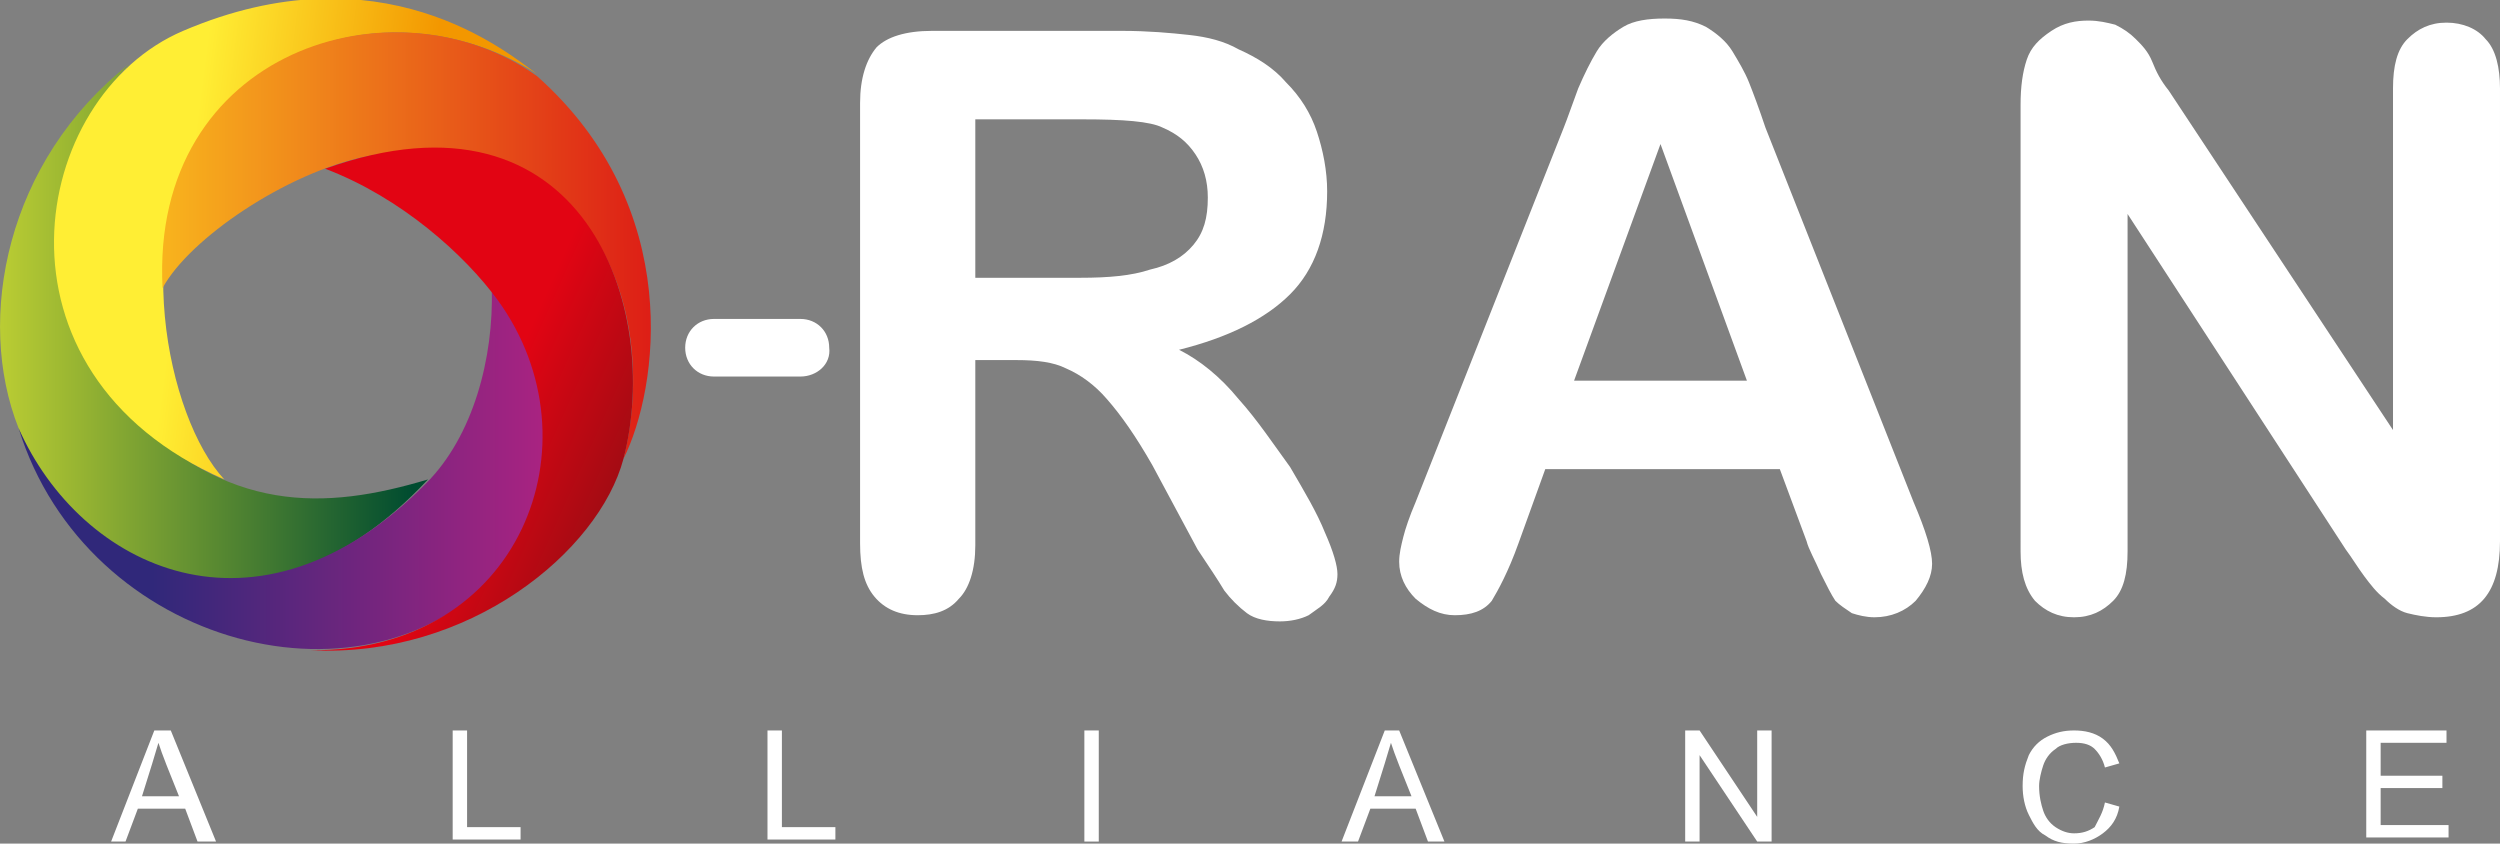
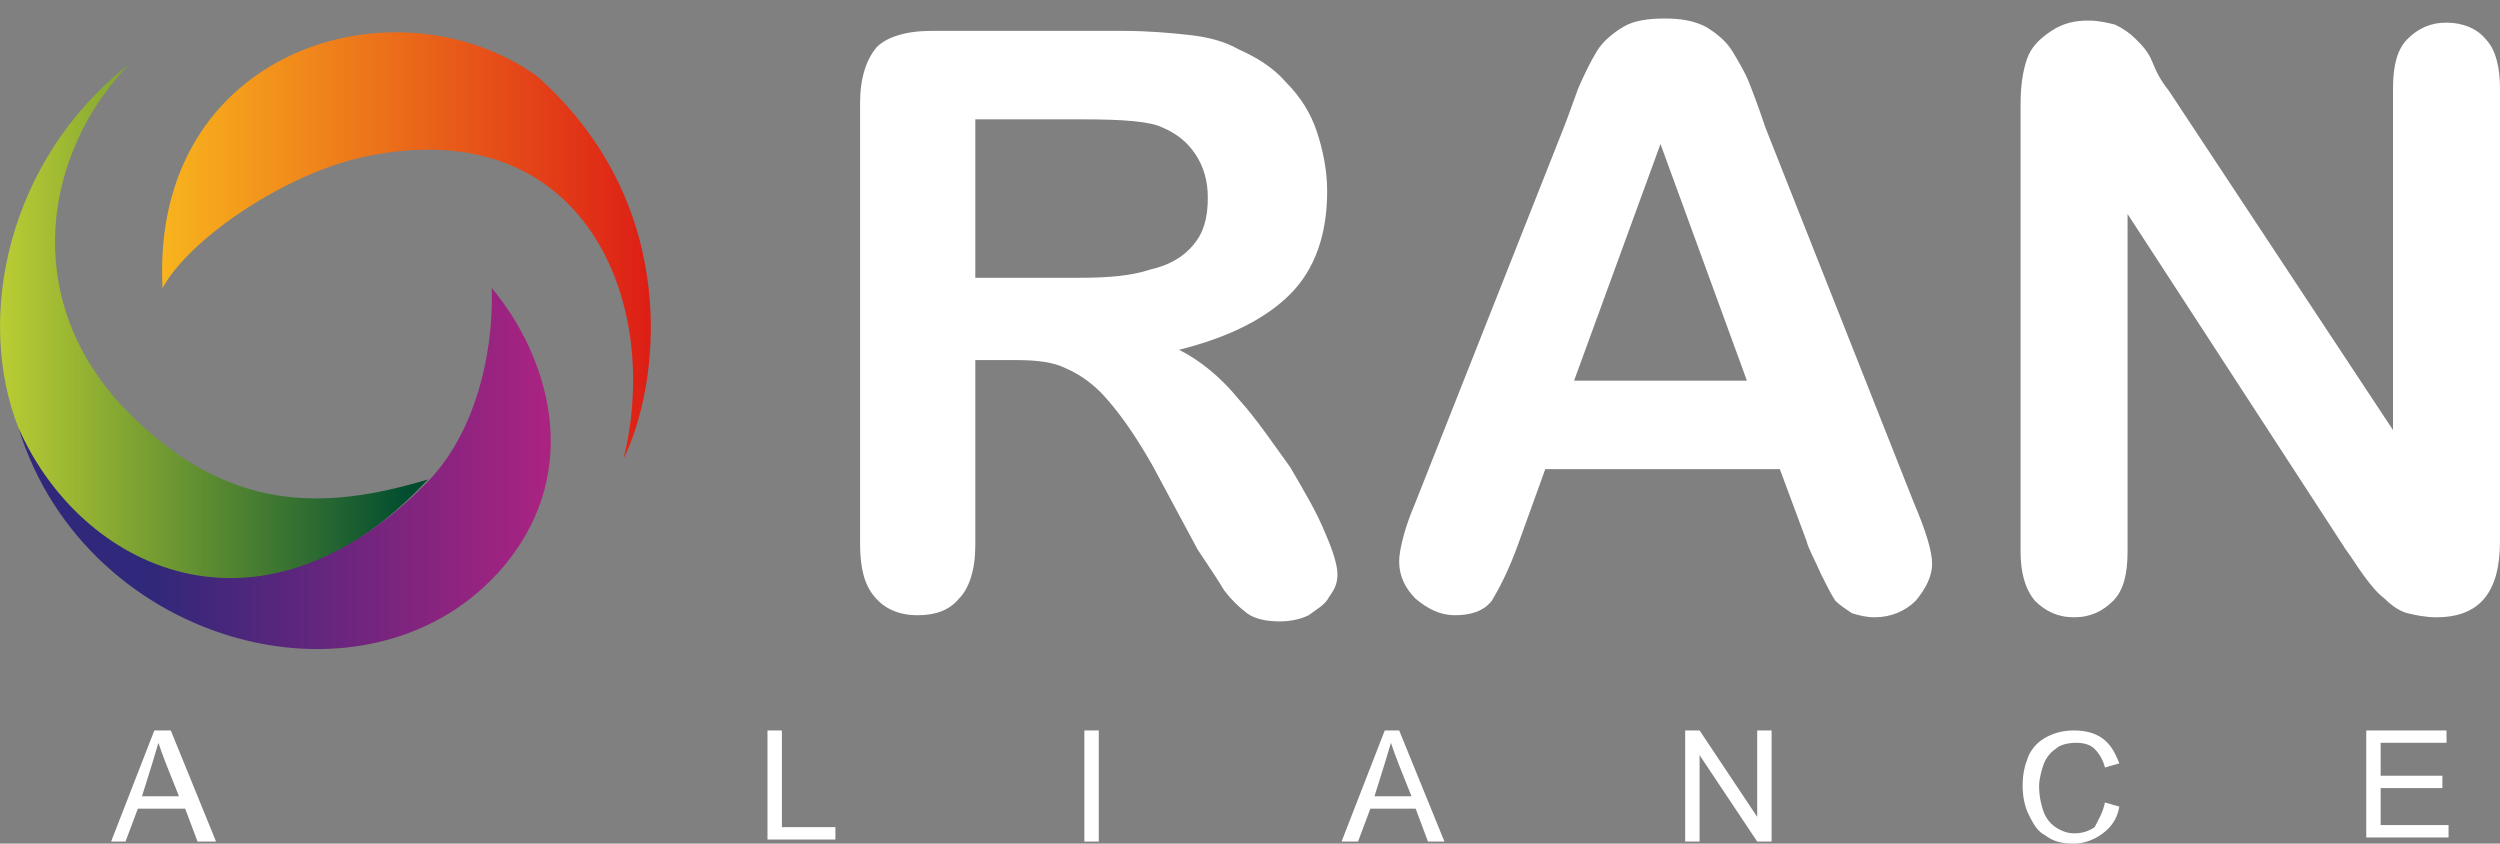
<svg xmlns="http://www.w3.org/2000/svg" version="1.1" id="圖層_1" x="0px" y="0px" viewBox="0 0 121.5 41" width="121.5" height="41" style="enable-background:new 0 0 121.5 41;" xml:space="preserve">
  <rect x="0" y="0" width="121.5" height="41" fill="#808080" stroke="none" />
  <style type="text/css">
	.st0{fill:#FFFFFF;}
	.st1{fill:url(#SVGID_1_);}
	.st2{fill:url(#SVGID_2_);}
	.st3{fill:url(#SVGID_3_);}
	.st4{fill:url(#SVGID_4_);}
	.st5{fill:url(#SVGID_5_);}
</style>
  <g>
    <g>
      <path class="st0" d="M49.4,17.5h-2v9c0,1.2-0.3,2.1-0.8,2.6c-0.5,0.6-1.2,0.8-2,0.8c-0.9,0-1.6-0.3-2.1-0.9    c-0.5-0.6-0.7-1.4-0.7-2.6V5c0-1.2,0.3-2.1,0.8-2.7c0.5-0.5,1.4-0.8,2.7-0.8h9.2c1.3,0,2.4,0.1,3.3,0.2c0.9,0.1,1.7,0.3,2.4,0.7    c0.9,0.4,1.7,0.9,2.3,1.6c0.7,0.7,1.2,1.5,1.5,2.4c0.3,0.9,0.5,1.9,0.5,2.9c0,2.1-0.6,3.8-1.8,5c-1.2,1.2-3,2.1-5.4,2.7    c1,0.5,2,1.3,2.9,2.4c0.9,1,1.7,2.2,2.5,3.3c0.7,1.2,1.3,2.2,1.7,3.2c0.4,0.9,0.6,1.6,0.6,2c0,0.4-0.1,0.7-0.4,1.1    c-0.2,0.4-0.6,0.6-1,0.9c-0.4,0.2-0.9,0.3-1.4,0.3c-0.6,0-1.2-0.1-1.6-0.4c-0.4-0.3-0.8-0.7-1.1-1.1c-0.3-0.5-0.7-1.1-1.3-2    L56,22.6c-0.8-1.4-1.5-2.4-2.2-3.2c-0.6-0.7-1.3-1.2-2-1.5C51.2,17.6,50.4,17.5,49.4,17.5z M52.6,5.8h-5.2v7.7h5.1    c1.4,0,2.5-0.1,3.4-0.4c0.9-0.2,1.6-0.6,2.1-1.2c0.5-0.6,0.7-1.3,0.7-2.3c0-0.8-0.2-1.5-0.6-2.1c-0.4-0.6-0.9-1-1.6-1.3    C55.9,5.9,54.6,5.8,52.6,5.8z" />
      <path class="st0" d="M87.8,26.3l-1.3-3.5H75.1l-1.3,3.6c-0.5,1.4-1,2.3-1.3,2.8c-0.4,0.5-1,0.7-1.8,0.7c-0.7,0-1.3-0.3-1.9-0.8    c-0.5-0.5-0.8-1.1-0.8-1.8c0-0.4,0.1-0.8,0.2-1.2c0.1-0.4,0.3-1,0.6-1.7l7.2-18.2c0.2-0.5,0.4-1.1,0.7-1.9    c0.3-0.7,0.6-1.3,0.9-1.8c0.3-0.5,0.8-0.9,1.3-1.2c0.5-0.3,1.2-0.4,2-0.4c0.8,0,1.4,0.1,2,0.4c0.5,0.3,1,0.7,1.3,1.2    c0.3,0.5,0.6,1,0.8,1.5c0.2,0.5,0.5,1.3,0.8,2.2L93,24.4c0.6,1.4,0.9,2.4,0.9,3c0,0.6-0.3,1.2-0.8,1.8c-0.5,0.5-1.2,0.8-2,0.8    c-0.4,0-0.8-0.1-1.1-0.2c-0.3-0.2-0.6-0.4-0.8-0.6c-0.2-0.3-0.4-0.7-0.7-1.3C88.2,27.2,87.9,26.7,87.8,26.3z M76.5,18.5h8.4    L80.7,7L76.5,18.5z" />
      <path class="st0" d="M105.4,4.4l10.9,16.5V4.3c0-1.1,0.2-1.9,0.7-2.4c0.5-0.5,1.1-0.8,1.9-0.8c0.8,0,1.5,0.3,1.9,0.8    c0.5,0.5,0.7,1.4,0.7,2.4v22c0,2.5-1,3.7-3.1,3.7c-0.5,0-1-0.1-1.4-0.2c-0.4-0.1-0.8-0.4-1.1-0.7c-0.4-0.3-0.7-0.7-1-1.1    c-0.3-0.4-0.6-0.9-0.9-1.3l-10.6-16.3v16.4c0,1.1-0.2,1.9-0.7,2.4c-0.5,0.5-1.1,0.8-1.9,0.8c-0.8,0-1.4-0.3-1.9-0.8    c-0.5-0.6-0.7-1.4-0.7-2.4V5.1c0-0.9,0.1-1.6,0.3-2.2c0.2-0.6,0.6-1,1.2-1.4c0.6-0.4,1.2-0.5,1.8-0.5c0.5,0,0.9,0.1,1.3,0.2    c0.4,0.2,0.7,0.4,1,0.7c0.3,0.3,0.6,0.6,0.8,1.1C104.8,3.5,105,3.9,105.4,4.4z" />
    </g>
    <g>
      <path class="st0" d="M5.4,40.9l2.1-5.4h0.8l2.2,5.4H9.6l-0.6-1.6H6.7l-0.6,1.6H5.4z M6.9,38.7h1.8l-0.6-1.5    c-0.2-0.5-0.3-0.8-0.4-1.1c-0.1,0.3-0.2,0.7-0.3,1L6.9,38.7z" />
-       <path class="st0" d="M22,40.9v-5.4h0.7v4.7h2.6v0.6H22z" />
      <path class="st0" d="M37.3,40.9v-5.4H38v4.7h2.6v0.6H37.3z" />
      <path class="st0" d="M52.7,40.9v-5.4h0.7v5.4H52.7z" />
      <path class="st0" d="M65.2,40.9l2.1-5.4H68l2.2,5.4h-0.8l-0.6-1.6h-2.2L66,40.9H65.2z M66.8,38.7h1.8L68,37.2    c-0.2-0.5-0.3-0.8-0.4-1.1c-0.1,0.3-0.2,0.7-0.3,1L66.8,38.7z" />
      <path class="st0" d="M81.9,40.9v-5.4h0.7l2.8,4.2v-4.2h0.7v5.4h-0.7l-2.8-4.2v4.2H81.9z" />
      <path class="st0" d="M102.3,39l0.7,0.2c-0.1,0.6-0.4,1-0.8,1.3c-0.4,0.3-0.9,0.5-1.4,0.5c-0.6,0-1-0.1-1.4-0.4    c-0.4-0.2-0.6-0.6-0.8-1c-0.2-0.4-0.3-0.9-0.3-1.4c0-0.6,0.1-1,0.3-1.5c0.2-0.4,0.5-0.7,0.9-0.9c0.4-0.2,0.8-0.3,1.3-0.3    c0.5,0,1,0.1,1.4,0.4c0.4,0.3,0.6,0.7,0.8,1.2l-0.7,0.2c-0.1-0.4-0.3-0.7-0.5-0.9c-0.2-0.2-0.5-0.3-0.9-0.3c-0.4,0-0.8,0.1-1,0.3    c-0.3,0.2-0.5,0.5-0.6,0.8c-0.1,0.3-0.2,0.7-0.2,1c0,0.5,0.1,0.9,0.2,1.2c0.1,0.3,0.3,0.6,0.6,0.8c0.3,0.2,0.6,0.3,0.9,0.3    c0.4,0,0.7-0.1,1-0.3C102,39.8,102.2,39.5,102.3,39z" />
      <path class="st0" d="M115,40.9v-5.4h3.9v0.6h-3.2v1.6h3v0.6h-3v1.8h3.3v0.6H115z" />
    </g>
-     <path class="st0" d="M38.9,18.3h-4.2c-0.8,0-1.4-0.6-1.4-1.4c0-0.8,0.6-1.4,1.4-1.4h4.2c0.8,0,1.4,0.6,1.4,1.4   C40.4,17.7,39.7,18.3,38.9,18.3" />
    <g>
      <g>
        <linearGradient id="SVGID_1_" gradientUnits="userSpaceOnUse" x1="-0.802" y1="15.672" x2="20.029" y2="15.672">
          <stop offset="0" style="stop-color:#C2D233" />
          <stop offset="1" style="stop-color:#004C30" />
        </linearGradient>
        <path class="st1" d="M6.3,3.1C0.3,7.8-1.2,15.5,0.9,20.8c2.5,6.6,11.5,11.5,19.9,2.5C15.8,24.8,11,25,6,19.8     C0.9,14.4,2.2,7.3,6.3,3.1" />
        <linearGradient id="SVGID_2_" gradientUnits="userSpaceOnUse" x1="7.398" y1="22.774" x2="33.28" y2="22.774">
          <stop offset="0" style="stop-color:#30287A" />
          <stop offset="1" style="stop-color:#D52184" />
        </linearGradient>
        <path class="st2" d="M0.9,20.8c3.3,10.7,17.2,14.3,23.6,6.7c4-4.8,2-10.4-0.6-13.5c0.1,3.4-0.9,7.2-3.2,9.5     C12.5,31.8,3.9,27.6,0.9,20.8" />
        <linearGradient id="SVGID_3_" gradientUnits="userSpaceOnUse" x1="8.889" y1="11.015" x2="27.106" y2="13.374">
          <stop offset="0" style="stop-color:#FFEE34" />
          <stop offset="0.606" style="stop-color:#F39700" />
        </linearGradient>
-         <path class="st3" d="M26.1,3.6c-1.5-1.1-7.6-6.2-17.2-2.1c-7.5,3.2-9.9,16.6,2,21.8c-2.8-3-4.7-12.3-0.6-17.4     C14.5,0.6,21.5,0.6,26.1,3.6" />
        <linearGradient id="SVGID_4_" gradientUnits="userSpaceOnUse" x1="7.852" y1="11.938" x2="31.65" y2="11.938">
          <stop offset="0" style="stop-color:#F8B41D" />
          <stop offset="1" style="stop-color:#DD1E16" />
        </linearGradient>
        <path class="st4" d="M30.3,22.3c1.7-3.4,3-12.2-4.2-18.6C19.2-1.2,7.3,2.4,7.9,14c1.3-2.4,6-5.6,9.9-6.4     C28.4,5.4,32.2,14.7,30.3,22.3" />
        <linearGradient id="SVGID_5_" gradientUnits="userSpaceOnUse" x1="23.365" y1="21.278" x2="35.92" y2="26.923">
          <stop offset="0" style="stop-color:#E20413" />
          <stop offset="1" style="stop-color:#651313" />
        </linearGradient>
-         <path class="st5" d="M15.1,31.6c7.7,0.4,14-4.8,15.2-9.3C32.2,15,28.4,3.7,15.8,8.2c3.7,1.4,6.8,4.2,8.4,6.4     C29.2,21.5,25.3,31.7,15.1,31.6" />
      </g>
    </g>
  </g>
</svg>